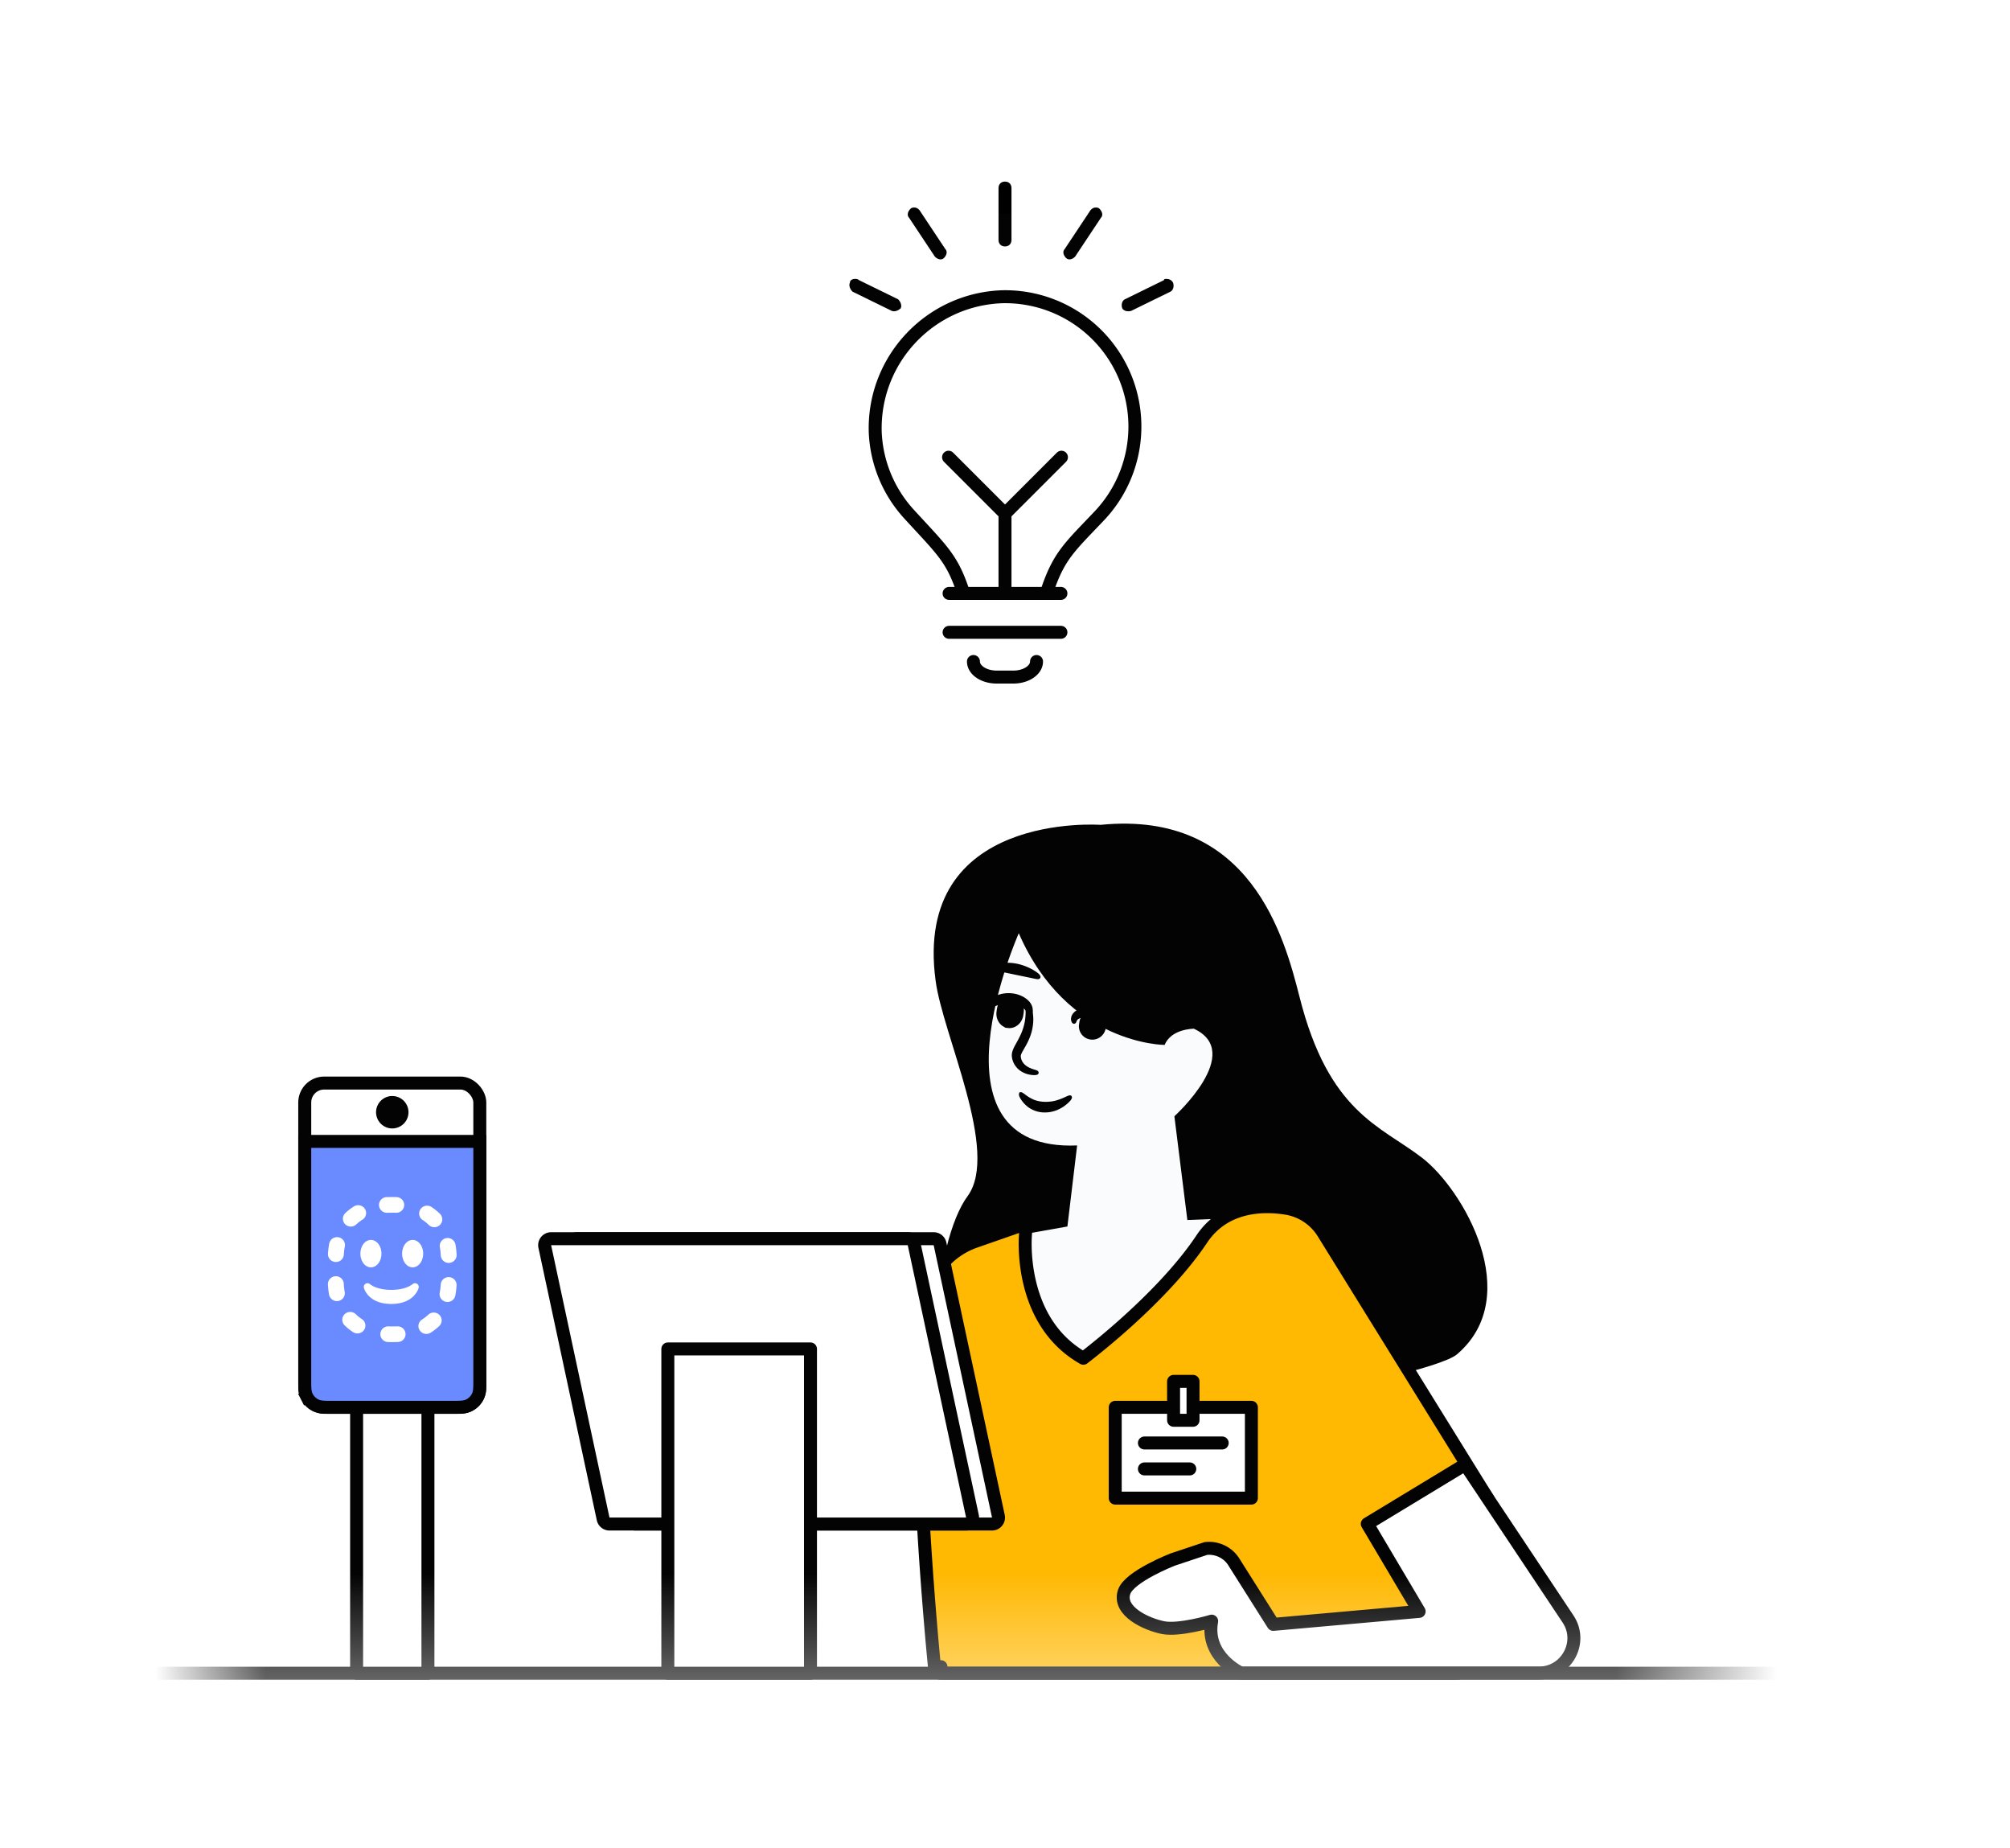
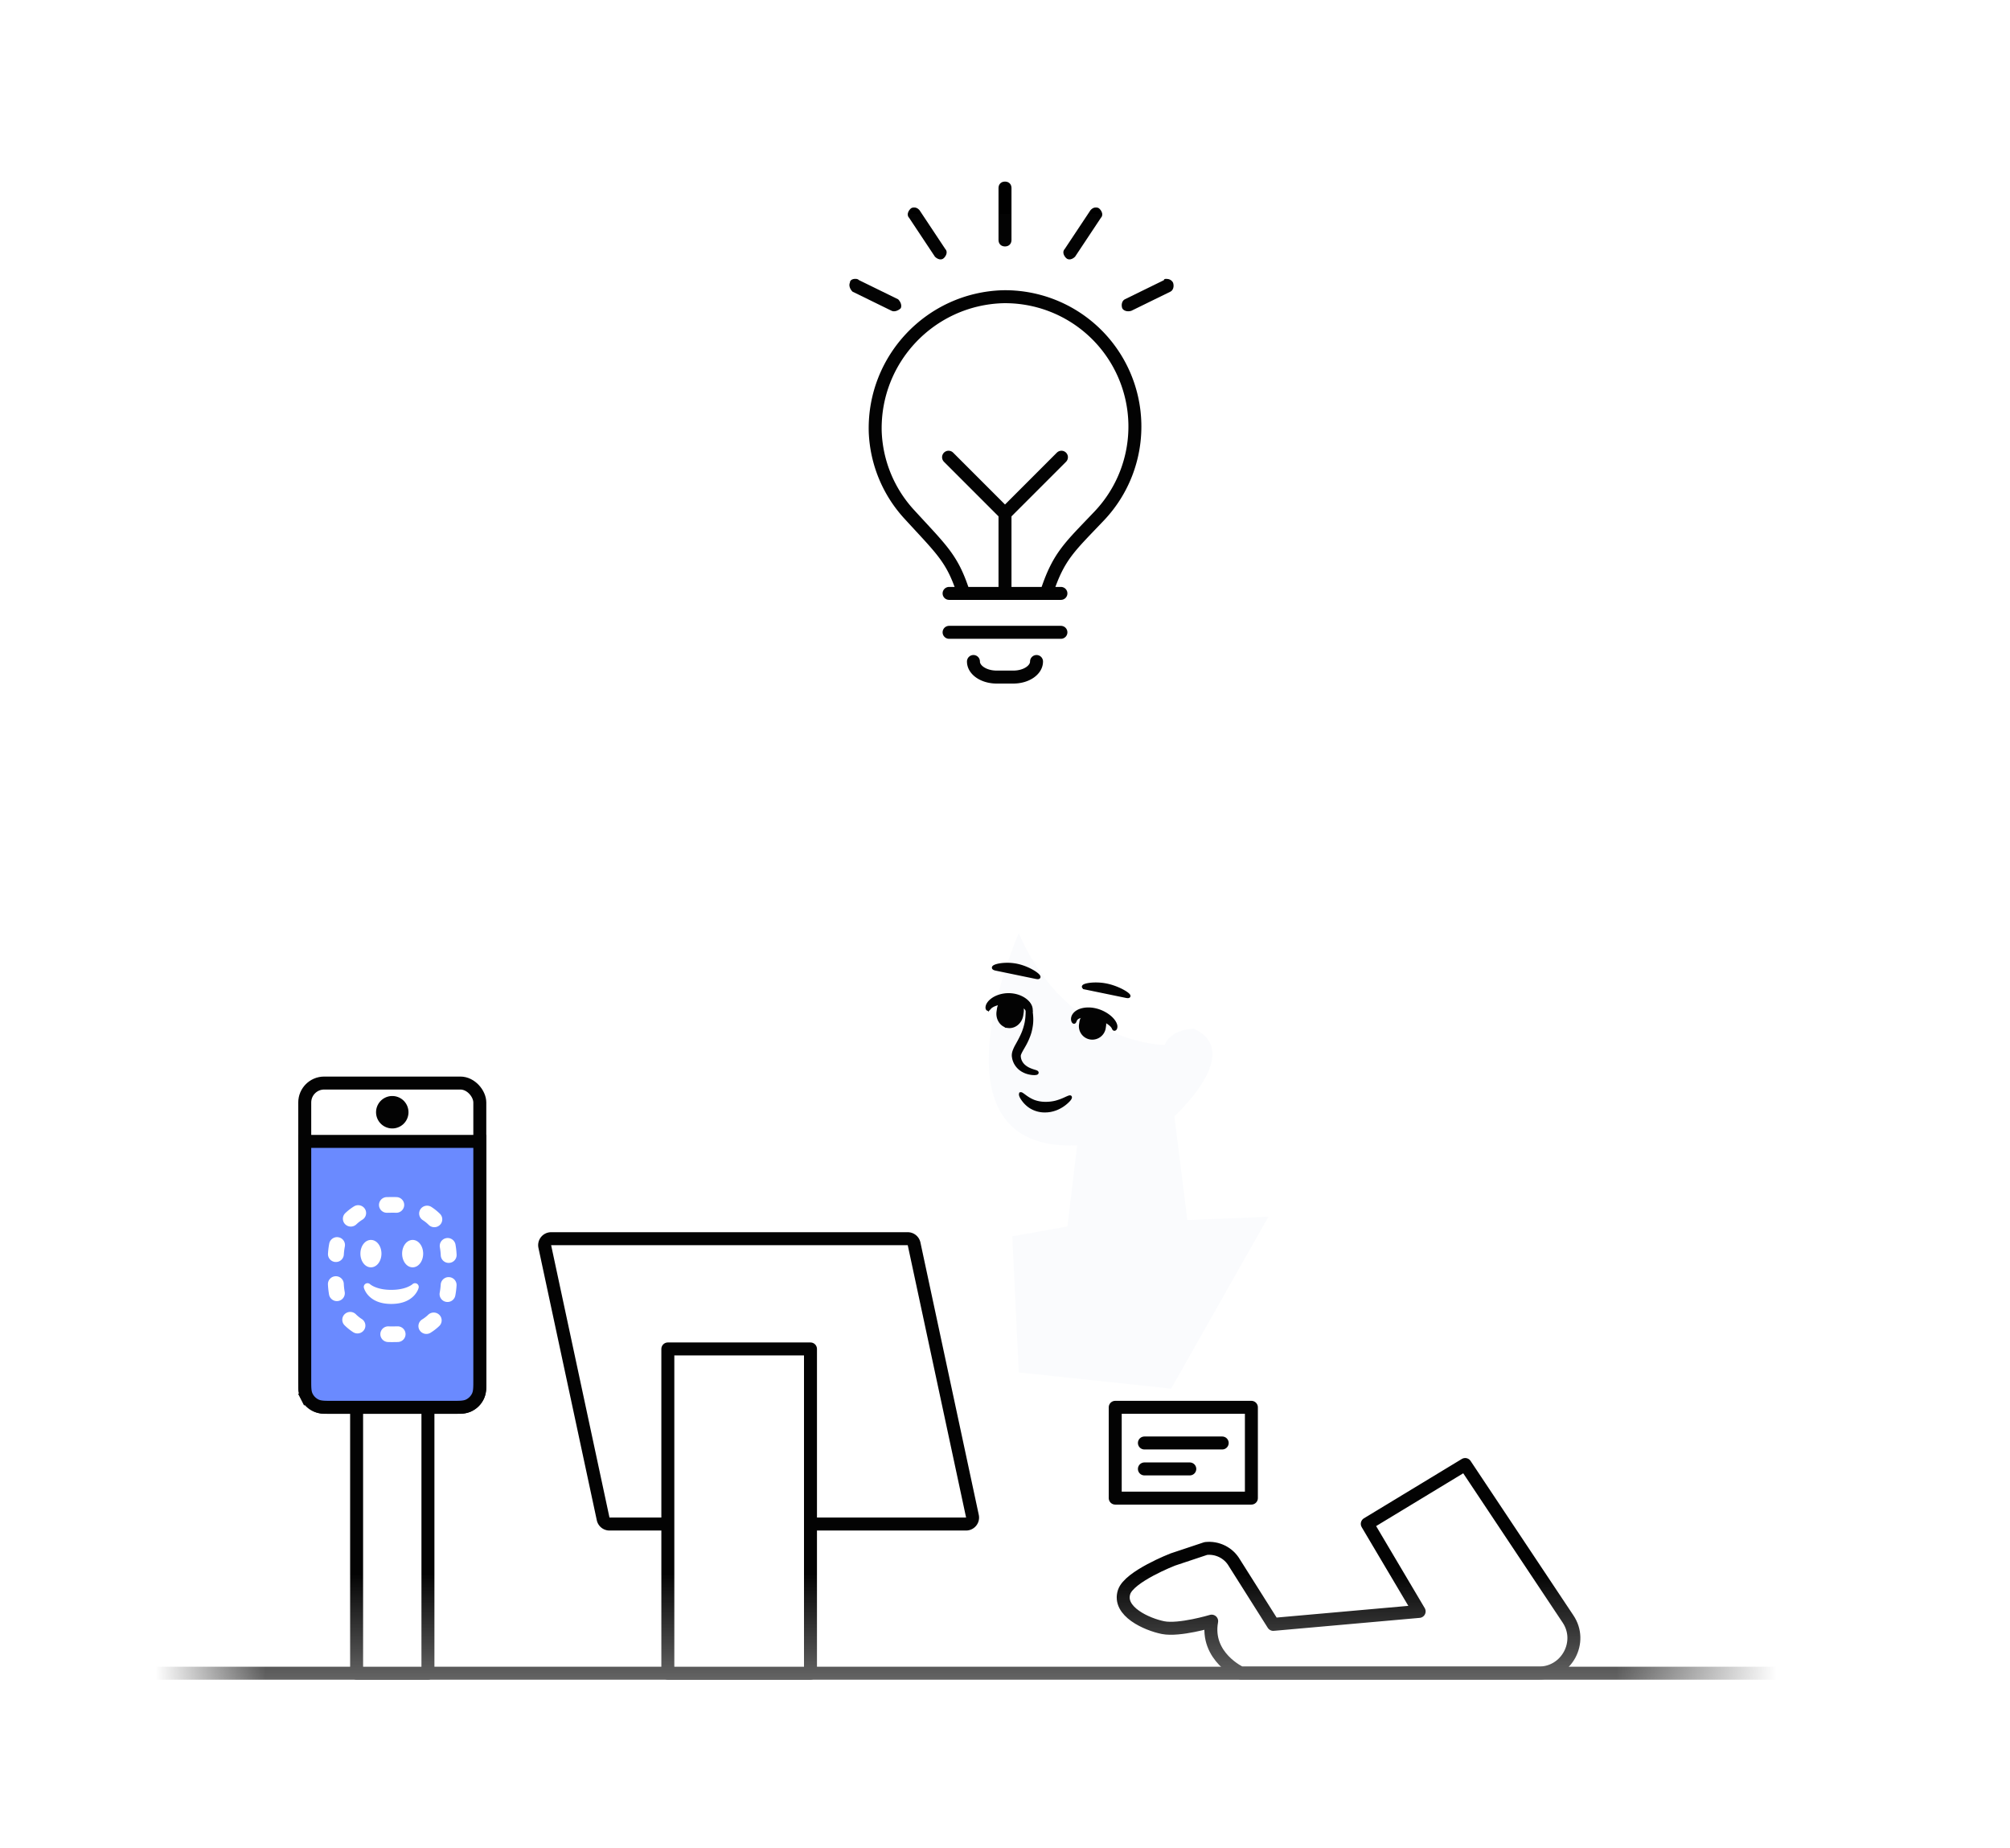
<svg xmlns="http://www.w3.org/2000/svg" width="310" height="285" fill="none">
  <path fill-rule="evenodd" clip-rule="evenodd" d="M0 0h310v285H0V0z" fill="#fff" />
  <mask id="a" maskUnits="userSpaceOnUse" x="0" y="0" width="310" height="285">
    <path fill-rule="evenodd" clip-rule="evenodd" d="M0 0h310v285H0V0z" fill="#fff" />
  </mask>
  <g mask="url(#a)">
    <path d="M150.134 102c0 1.326 1.599 2.4 3.57 2.4h2.592c1.971 0 3.567-1.074 3.567-2.4m1.623-10.845c1.824-5.475 3.528-6.837 8.046-11.598a20.021 20.021 0 00-14.859-33.804c-11.173.332-19.975 9.634-19.689 20.808a19.908 19.908 0 005.232 12.726c4.998 5.463 6.6 6.75 8.298 11.868" stroke="#000" stroke-width="2" stroke-linecap="round" stroke-linejoin="round" />
    <path d="M146.294 70.5L155 79.206l8.706-8.706M155 91.5V79.206M146.375 97.5h17.25m-17.25-6h17.25" stroke="#000" stroke-width="2" stroke-linecap="round" stroke-linejoin="round" />
-     <path d="M149.231 184.437c5-6.813-3.875-24.938-4.937-33.25-3.5-26.125 25.437-24 25.437-24 23.188-2.313 28.375 17.437 30.688 26.5 4.5 17.875 12.437 19.875 18.875 24.812 6.437 4.938 15.875 21.375 5.437 30.313-4.75 4.062-62.812 14.125-72.5 10.937-11.125-3.75-8.062-28.5-3-35.312z" fill="#000" />
    <path d="M195.624 187.621l-12.5.5-2-16s10.894-9.857 3-13.5c0 0-3.5 0-4.5 2.5 0 0-15 0-22.5-17.22 0 0-15 33.72 9 32.72l-1.5 12.5-8.5 1.5 1 21 23.5 2.5 15-26.5z" fill="#FAFBFD" />
    <path fill-rule="evenodd" clip-rule="evenodd" d="M155.48 158.265c-1.005-.125-1.705-1.157-1.531-2.297l.059-.395c.182-1.138 1.147-1.913 2.143-1.733.996.179 1.654 1.205 1.48 2.294l-.057.381c-.167 1.089-1.09 1.875-2.094 1.75zm12.747 1.778a1.813 1.813 0 01-1.556-2.086l.053-.356c.164-1.025 1.111-1.709 2.106-1.53.994.179 1.666 1.114 1.509 2.089l-.05.341a1.848 1.848 0 01-2.062 1.542zm-14.611-10.619l6.178 1.277c1.328.278-.62-1.329-2.889-1.831-2.28-.503-4.621.275-3.289.554z" fill="#000" stroke="#000" stroke-width=".5" />
    <path fill-rule="evenodd" clip-rule="evenodd" d="M152.635 155.396a1.63 1.63 0 01.471-.353c.216-.117.488-.218.791-.294a6.16 6.16 0 012.043-.133c.707.068 1.404.261 1.897.559.246.148.431.321.54.485a.899.899 0 01.159.449c.007.135.006.239.022.306.016.066.054.094.109.078.055-.017.132-.077.208-.195.073-.117.148-.296.154-.536a1.533 1.533 0 00-.226-.815 2.596 2.596 0 00-.697-.758c-.577-.434-1.325-.701-2.091-.777a4.655 4.655 0 00-2.181.305c-.642.256-1.167.675-1.414 1.092a1.11 1.11 0 00-.177.533c-.002.136.039.216.079.252.04.035.089.031.13 0 .048-.031.088-.09.183-.198zm13.222 1.888a.828.828 0 01.295-.349c.156-.11.387-.203.667-.254.561-.104 1.282-.046 1.972.121a7.121 7.121 0 011.896.743c.263.155.491.319.661.478.172.159.28.31.337.424.054.113.075.171.11.209.031.036.075.05.124.03.049-.021.112-.079.146-.196a.842.842 0 00-.03-.497c-.129-.416-.523-.913-1.068-1.324a5.425 5.425 0 00-1.984-.937c-.748-.179-1.537-.189-2.216.014-.336.1-.64.26-.87.463a1.622 1.622 0 00-.282.325 1.308 1.308 0 00-.149.334.953.953 0 000 .51c.038.121.094.194.141.22.047.026.092.009.129-.047.038-.056.068-.152.121-.267zm1.639-4.934l6.178 1.274c1.33.278-.648-1.199-2.917-1.698-2.281-.503-4.592.146-3.261.424z" fill="#000" stroke="#000" stroke-width=".5" />
    <path fill-rule="evenodd" clip-rule="evenodd" d="M158.459 155.426c.014.146.013.306.021.479l-.002.268-.001.141a6.672 6.672 0 00-.008.145 8.293 8.293 0 01-.149 1.277 9.219 9.219 0 01-.408 1.397 9.298 9.298 0 01-.31.709c-.114.236-.231.472-.359.708l-.394.717a5.434 5.434 0 00-.368.786 2.178 2.178 0 00-.122.479l-.012.137c-.001.049.001.098.003.147.001.054.009.086.014.126l.018.116c.052.305.16.605.307.871.151.266.338.497.541.691.108.088.208.183.32.253.055.036.108.075.163.108l.165.09c.44.231.861.327 1.2.374l.122.018.112.007.192.009c.114-.001.201-.012.263-.022.125-.022.15-.054.094-.094-.056-.042-.192-.083-.388-.144a17.22 17.22 0 00-.159-.051c-.056-.017-.116-.035-.179-.06l-.196-.071-.211-.09a3.229 3.229 0 01-.887-.574c-.037-.03-.069-.068-.102-.103l-.099-.108c-.058-.08-.125-.153-.174-.242a2.069 2.069 0 01-.251-.553c-.014-.051-.028-.099-.039-.15l-.024-.154c-.011-.051-.008-.105-.014-.157l-.006-.078c-.002-.026.003-.04.004-.061l.001-.028.006-.031.012-.062c.015-.046.022-.088.042-.137l.026-.071.032-.074c.02-.048.045-.099.07-.15.2-.408.483-.845.729-1.306.247-.463.459-.946.627-1.43.169-.484.263-.973.328-1.434.06-.461.066-.899.039-1.292-.015-.196-.026-.381-.054-.554l-.038-.249-.049-.23c-.133-.586-.299-.947-.383-1.018-.045-.036-.076 0-.087.117-.013.118.003.317.022.608z" fill="#000" stroke="#000" stroke-width=".6" />
    <path fill-rule="evenodd" clip-rule="evenodd" d="M157.604 169.281c.249.403.664.933 1.282 1.345a4.066 4.066 0 002.248.658c.2-.006.401-.004.6-.037.099-.015.198-.022.295-.043l.289-.067c.38-.1.738-.236 1.053-.408.163-.078.307-.176.451-.261.136-.096.269-.183.385-.279a5.16 5.16 0 00.584-.528c.154-.16.236-.29.268-.379a.288.288 0 00.014-.059.118.118 0 00-.002-.047c-.009-.024-.031-.033-.065-.029-.131.008-.404.138-.784.31a8.805 8.805 0 01-1.409.509 6.493 6.493 0 01-1.715.177 5.173 5.173 0 01-1.653-.307c-.5-.196-.945-.47-1.278-.714-.336-.242-.57-.431-.693-.462-.032-.009-.054-.001-.065.027a.256.256 0 00-.005.124c.017.105.074.269.2.47z" fill="#000" stroke="#000" stroke-width=".5" />
-     <path d="M229.474 231.094a1 1 0 01-.518 1.47l-15.777 5.568 12.422 18.306a.999.999 0 01-.827 1.562h-79.651a1 1 0 01-.995-.9l.995-.1-.995.099-.001-.001v-.006l-.002-.024-.009-.091-.035-.355a463.45 463.45 0 01-.567-6.314 601.193 601.193 0 01-1.14-16.035c-.698-12.279-1.061-26.552.367-34.037.768-4.114 3.727-7.446 7.655-8.81l6.448-2.249a.998.998 0 011.324 1.046v.005l-.002.024a11.256 11.256 0 00-.035.549c-.018.387-.031.953-.013 1.653.038 1.401.204 3.329.715 5.431.986 4.062 3.233 8.695 8.252 11.549a117.96 117.96 0 006.483-5.401c3.917-3.513 8.593-8.196 11.773-12.967 3.432-5.147 9.211-5.351 12.88-4.784a8.262 8.262 0 015.852 3.811l.001.001 25.4 41z" fill="#FFB800" stroke="#000" stroke-width="2" stroke-linejoin="round" />
    <path fill="#fff" stroke="#000" stroke-width="2" stroke-linejoin="round" d="M172 217h21v14h-21z" />
-     <path fill="#fff" stroke="#000" stroke-width="2" stroke-linejoin="round" d="M181 213h3v6h-3z" />
    <path d="M176.5 222.5h12m-12 4h7" stroke="#000" stroke-width="2" stroke-linecap="round" stroke-linejoin="round" />
    <path fill-rule="evenodd" clip-rule="evenodd" d="M225.973 225.821l15.85 23.8c2.4 3.55-.2 8.35-4.45 8.35h-46s-5.5-2.5-4.5-8c0 0-5 1.5-7.5 1s-7-2.5-6-5.5c.8-2.4 7.5-5 7.5-5l5.1-1.7c1.75-.2 3.5.65 4.4 2.2l6 9.5 22.5-2-8-13.5 15.1-9.15z" fill="#fff" stroke="#000" stroke-width="2" stroke-linejoin="round" />
    <path d="M155 28c-.6 0-1 .4-1 1v8c0 .6.4 1 1 1s1-.4 1-1v-8c0-.6-.4-1-1-1zm-13.988 4c-.199 0-.398 0-.596.2-.398.399-.597.997-.199 1.396l3.976 5.987c.397.399.994.599 1.391.2.398-.4.597-.998.199-1.397l-3.976-5.987c-.199-.2-.397-.399-.795-.399zm-9.129 11c-.402 0-.804.197-.804.59-.201.395 0 .985.402 1.38l6.033 2.953c.402.197 1.005 0 1.407-.394.201-.394 0-.985-.402-1.378l-6.033-2.954c-.201-.197-.402-.197-.603-.197zm37.105-11c-.398 0-.596.2-.795.4l-3.976 5.986c-.398.399-.199.997.199 1.396.397.4.994.2 1.391-.2l3.976-5.986c.398-.399.199-.997-.199-1.396-.198-.2-.397-.2-.596-.2zm10.928 11c-.201 0-.402 0-.402.197l-6.033 2.954c-.402.196-.603.787-.402 1.378.201.394.804.59 1.407.394l6.033-2.954c.402-.197.603-.788.402-1.378-.201-.394-.603-.591-1.005-.591z" fill="#000" />
    <path fill-rule="evenodd" clip-rule="evenodd" d="M24 257h250v2H24v-2z" fill="url(#paint0_linear)" />
-     <path d="M89 191a1 1 0 00-.978 1.21l9 42A1 1 0 0098 235h55a1 1 0 00.978-1.21l-9-42A1 1 0 00144 191H89z" fill="#fff" stroke="#000" stroke-width="2" stroke-linejoin="round" />
    <path d="M85 191a1 1 0 00-.978 1.21l9 42A1 1 0 0094 235h55a1 1 0 00.978-1.21l-9-42A1 1 0 00140 191H85z" fill="#fff" stroke="#000" stroke-width="2" stroke-linejoin="round" />
    <path fill="#fff" stroke="#000" stroke-width="2" stroke-linejoin="round" d="M103 208h22v50h-22zm-48-2h11v52H55z" />
    <rect x="47" y="167" width="27" height="50" rx="3" fill="#fff" stroke="#000" stroke-width="2" />
    <path fill-rule="evenodd" clip-rule="evenodd" d="M60.5 174a2.5 2.5 0 100-5 2.5 2.5 0 000 5z" fill="#000" />
    <path d="M48 176h-1v36.839c0 .527 0 .981.03 1.356.033.395.104.789.297 1.167l.891-.454-.891.454a3.004 3.004 0 001.311 1.311c.378.193.772.264 1.167.296.374.031.83.031 1.356.031H69.84c.527 0 .981 0 1.356-.031.395-.032.789-.103 1.167-.296a3.004 3.004 0 001.311-1.311c.193-.378.264-.772.296-1.167.031-.375.031-.829.031-1.356V176H48z" fill="#6889FF" stroke="#000" stroke-width="2" />
    <rect width="23" height="25.52" rx="10.634" transform="matrix(1 0 0 -1 49 208.521)" fill="#6889FF" />
    <path fill-rule="evenodd" clip-rule="evenodd" d="M66.41 205.499a1.231 1.231 0 01-1.688-.38 1.2 1.2 0 01.385-1.667c.34-.211.652-.453.935-.723a1.233 1.233 0 011.73.028 1.2 1.2 0 01-.028 1.71 8.14 8.14 0 01-1.334 1.032zm2.379-4.762a1.224 1.224 0 001.431-.961c.096-.494.16-1.015.195-1.566a1.214 1.214 0 00-1.147-1.281 1.219 1.219 0 00-1.296 1.133c-.028.451-.08.869-.155 1.26a1.21 1.21 0 00.972 1.415zm1.634-7.276a1.214 1.214 0 01-1.16 1.269 1.218 1.218 0 01-1.284-1.146 10.14 10.14 0 00-.14-1.266 1.211 1.211 0 01.99-1.402 1.224 1.224 0 011.419.98c.088.494.147 1.015.175 1.565zm-2.573-4.585a1.2 1.2 0 00.005-1.71 8.145 8.145 0 00-1.315-1.058 1.232 1.232 0 00-1.694.349 1.2 1.2 0 00.353 1.674l.142.095c.28.193.54.409.778.645a1.233 1.233 0 001.73.005zm-5.51-3.034a1.215 1.215 0 00-1.176-1.255 16.764 16.764 0 00-.874-.01l-.595.01-.104.003a1.215 1.215 0 00-1.139 1.228c.013.668.57 1.199 1.246 1.187l.63-.01c.257-.004.503-.001.741.008a1.218 1.218 0 001.27-1.161zm-7.75.179a1.233 1.233 0 011.688.38 1.2 1.2 0 01-.384 1.667 5.7 5.7 0 00-.936.724 1.235 1.235 0 01-1.73-.028 1.2 1.2 0 01.029-1.71c.404-.387.85-.732 1.334-1.033zm-2.378 4.763a1.222 1.222 0 00-1.432.96 12.33 12.33 0 00-.195 1.567 1.214 1.214 0 001.147 1.28 1.218 1.218 0 001.296-1.133c.028-.45.08-.869.156-1.26a1.209 1.209 0 00-.972-1.414zm-1.635 7.276a1.214 1.214 0 011.16-1.269 1.217 1.217 0 011.284 1.145c.023.453.07.873.141 1.267a1.21 1.21 0 01-.992 1.401 1.223 1.223 0 01-1.418-.98 12.503 12.503 0 01-.175-1.564zm2.574 4.585a1.198 1.198 0 00-.005 1.709c.398.396.837.749 1.314 1.058.565.366 1.324.21 1.694-.348a1.2 1.2 0 00-.353-1.674l-.142-.095a5.661 5.661 0 01-.778-.646 1.234 1.234 0 00-1.73-.004zm5.51 3.034c-.027.667.5 1.229 1.175 1.255.283.011.574.014.874.009l.595-.009.105-.004a1.214 1.214 0 001.138-1.228 1.217 1.217 0 00-1.246-1.187l-.63.01c-.257.004-.503.002-.741-.008a1.218 1.218 0 00-1.27 1.162zm5.092-5.798c-.757.741-1.877 1.179-3.408 1.179-1.53 0-2.65-.438-3.407-1.179a3.27 3.27 0 01-.63-.85 2.287 2.287 0 01-.182-.455.57.57 0 01.559-.712.58.58 0 01.402.162l.007.006c.011.01.035.029.067.053l.084.059c.152.1.34.203.567.299.661.279 1.5.447 2.533.447s1.872-.168 2.533-.447c.228-.096.416-.198.568-.299a2.09 2.09 0 00.139-.101l.055-.049a.584.584 0 01.65-.056.57.57 0 01.275.638 2.262 2.262 0 01-.181.455c-.15.294-.358.583-.63.85zm-6.546-4.466c.922 0 1.623-.963 1.623-2.112 0-1.148-.7-2.111-1.623-2.111-.921 0-1.622.963-1.622 2.111 0 1.149.7 2.112 1.622 2.112zm6.435 0c.921 0 1.622-.963 1.622-2.112 0-1.148-.7-2.111-1.622-2.111-.922 0-1.623.963-1.623 2.111 0 1.149.7 2.112 1.623 2.112z" fill="#fff" />
    <path fill="url(#paint1_linear)" d="M21 33h256v252H21z" />
  </g>
  <defs>
    <linearGradient id="paint0_linear" x1="274" y1="259" x2="24" y2="259" gradientUnits="userSpaceOnUse">
      <stop stop-color="#fff" />
      <stop offset=".099" />
      <stop offset=".932" />
      <stop offset="1" stop-color="#fff" />
    </linearGradient>
    <linearGradient id="paint1_linear" x1="170.543" y1="285" x2="170.543" y2="242.588" gradientUnits="userSpaceOnUse">
      <stop stop-color="#fff" />
      <stop offset="1" stop-color="#fff" stop-opacity=".01" />
    </linearGradient>
  </defs>
</svg>